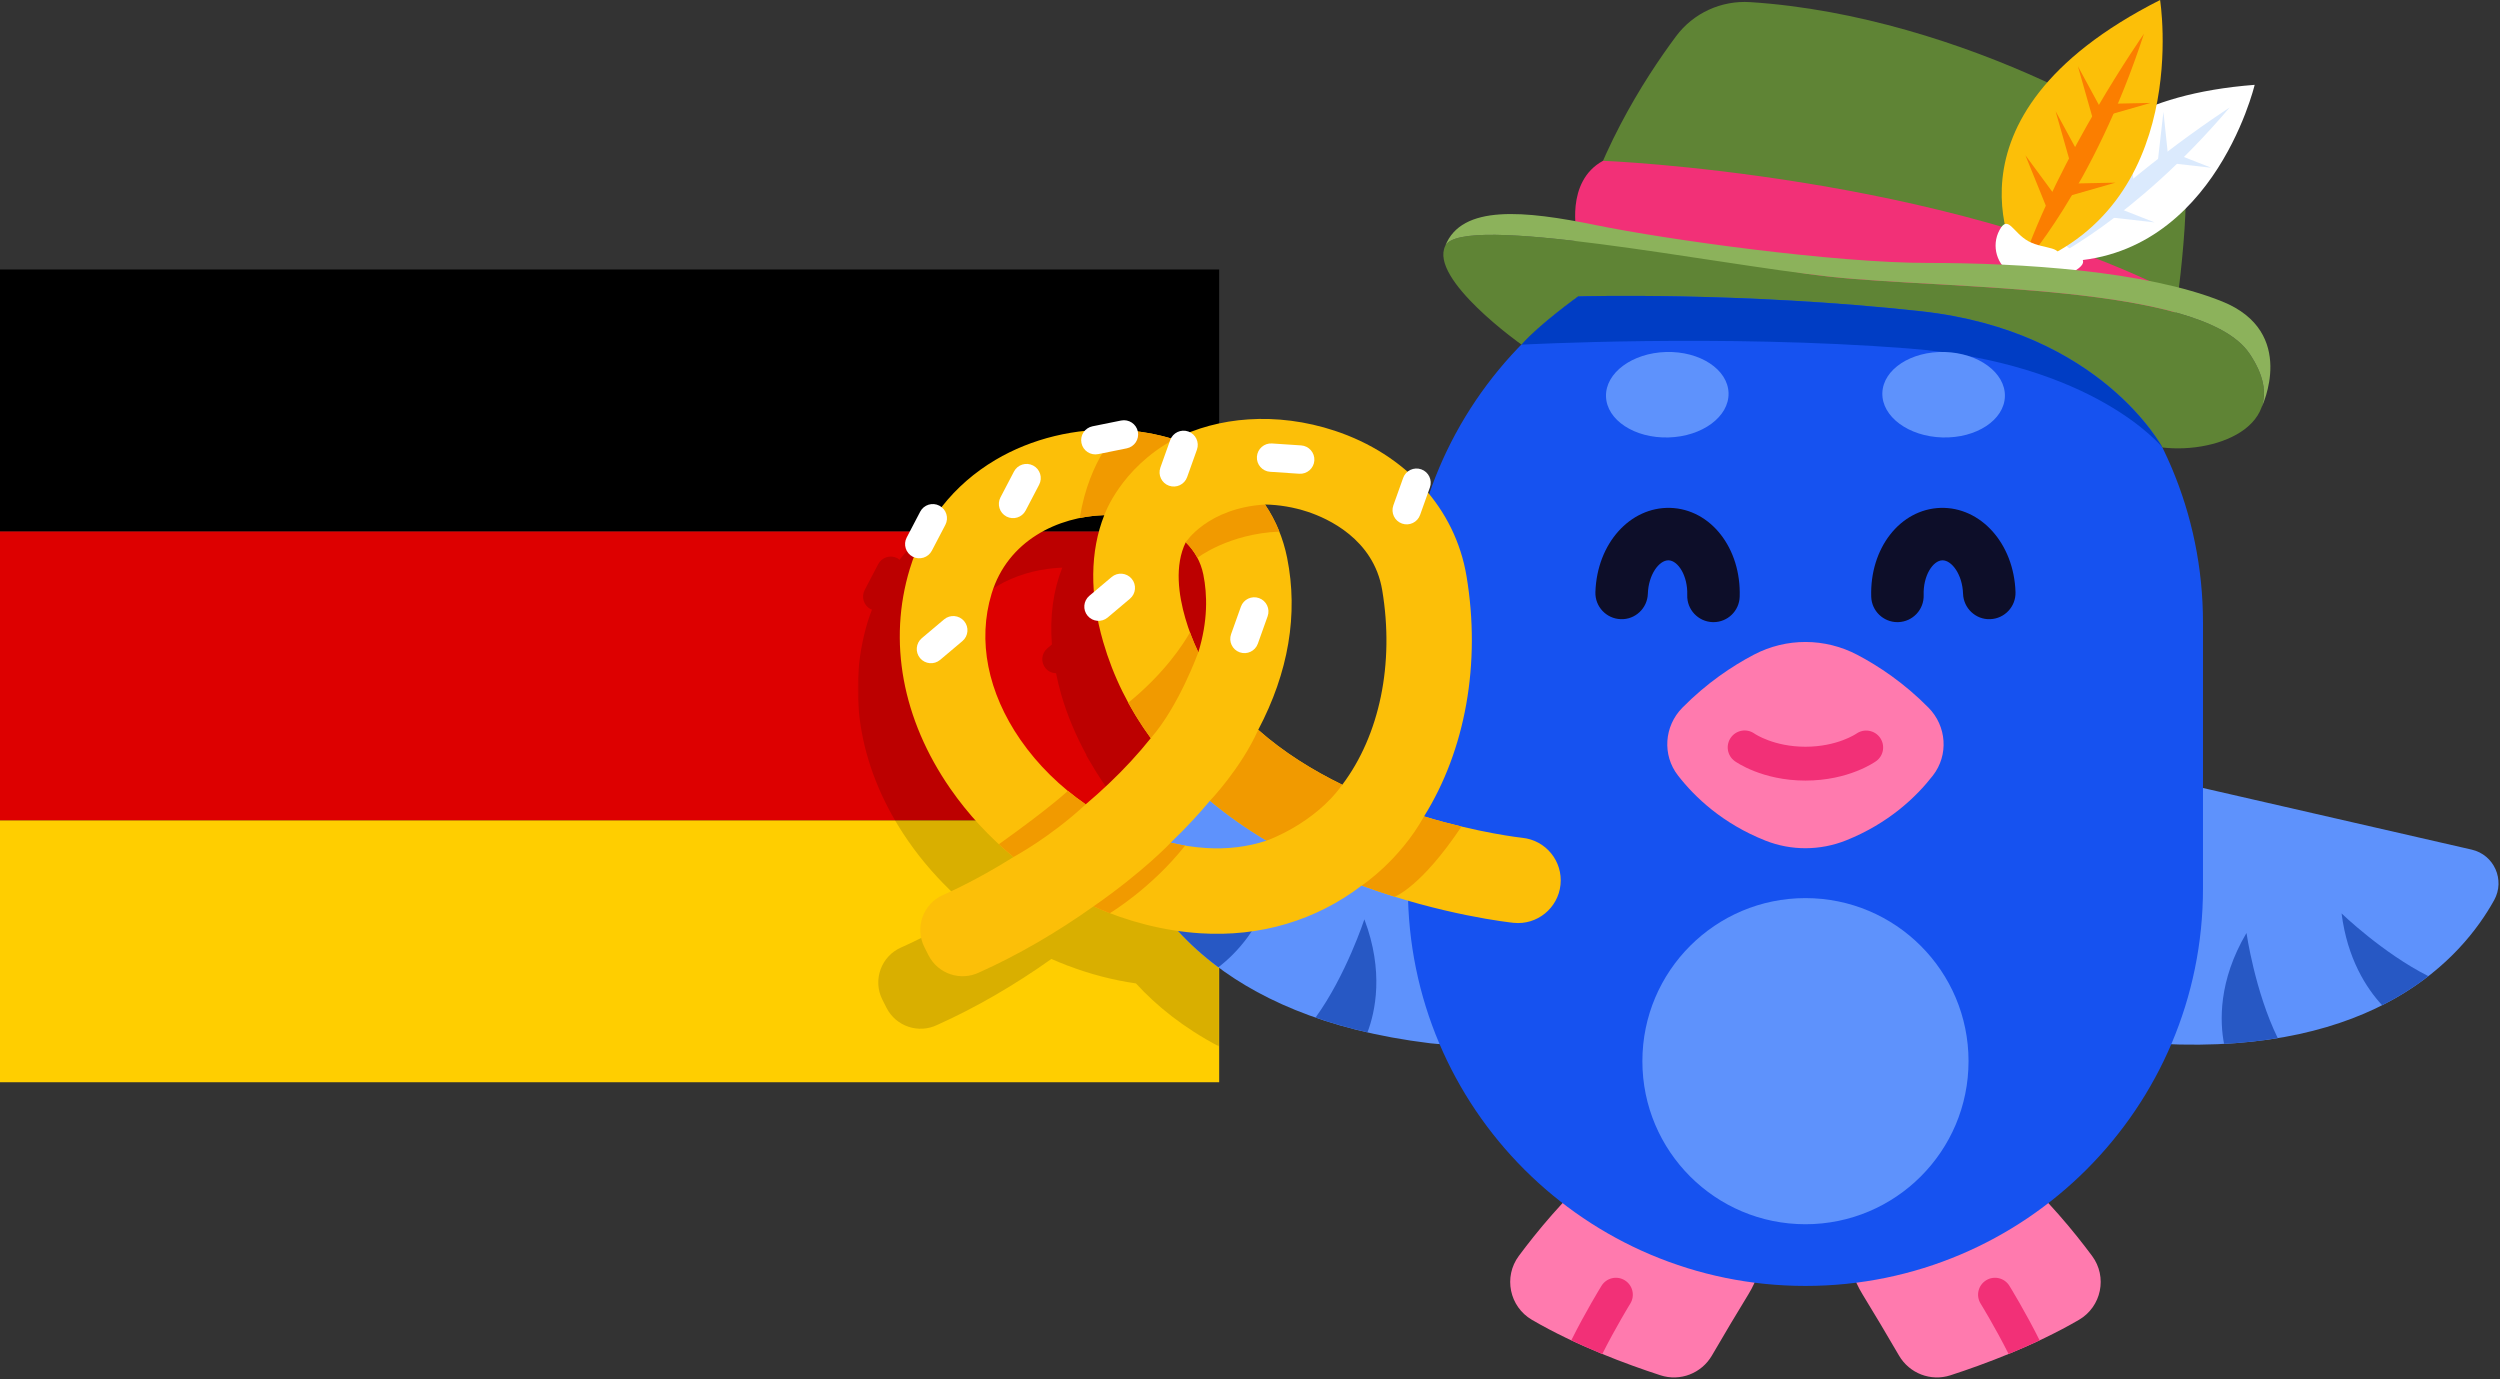
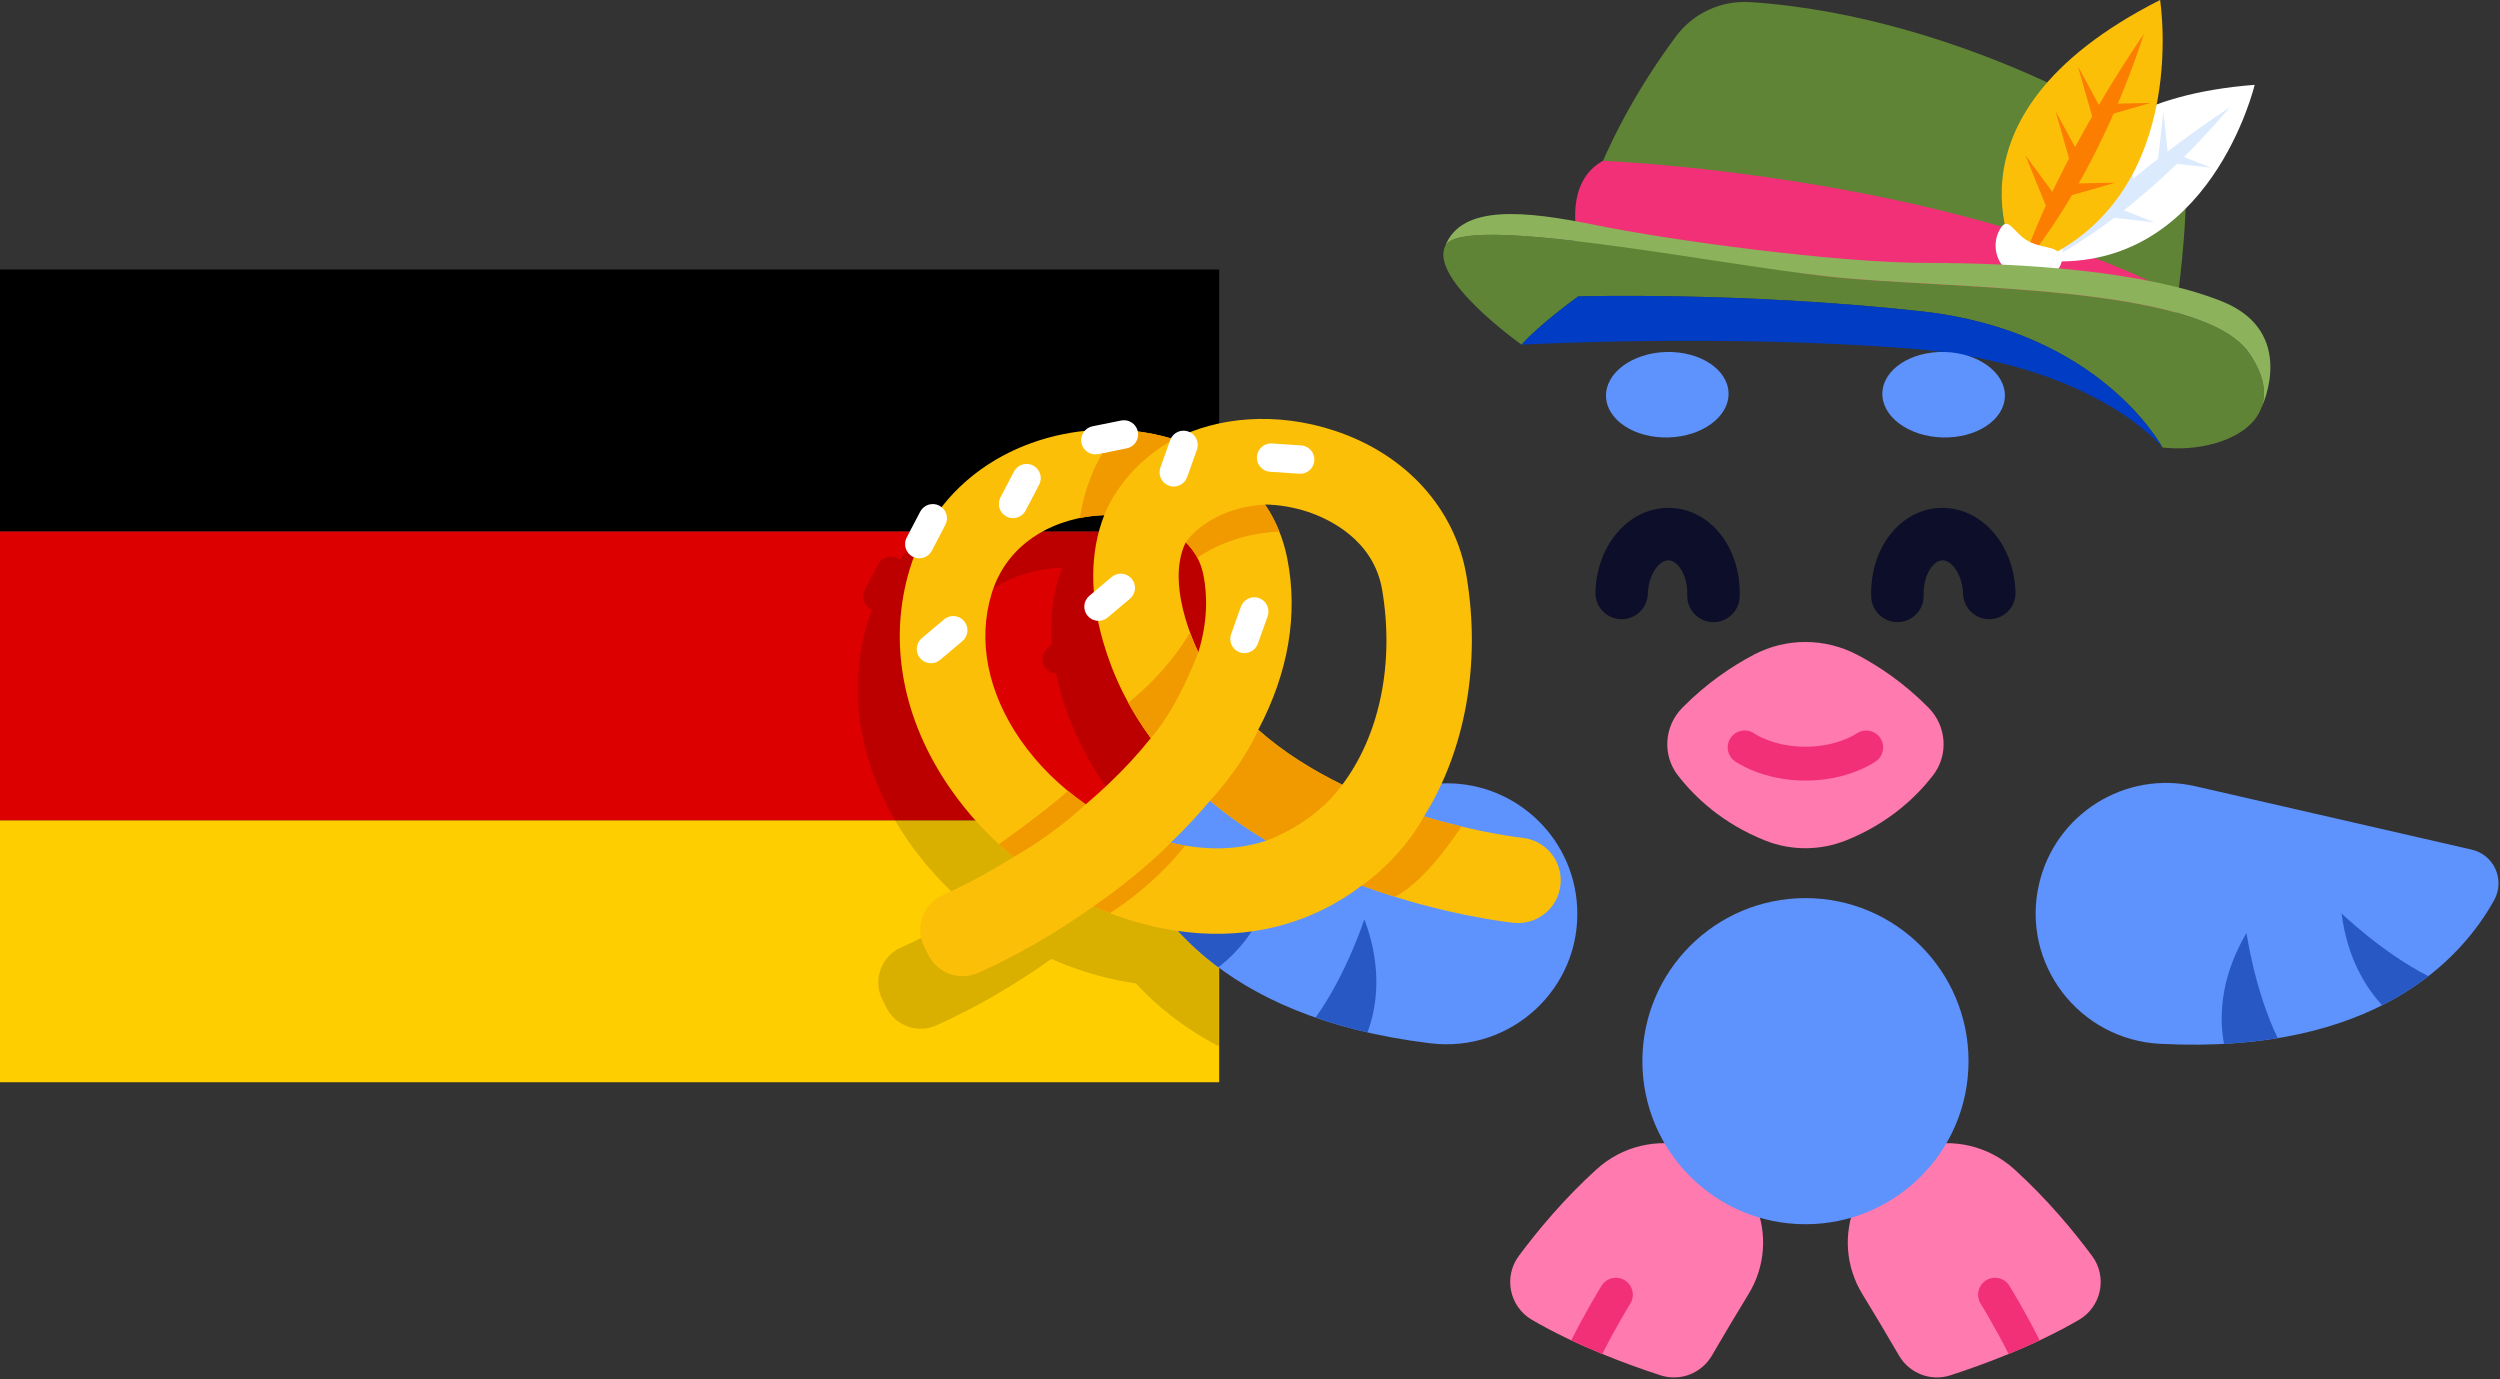
<svg xmlns="http://www.w3.org/2000/svg" width="1296" height="715" viewBox="0 0 1296 715" fill="none">
  <rect x="0" y="0" width="1296" height="715" fill="#333333" stroke="none" />
  <path d="M632.022 139.709H0V275.526H632.022V139.709Z" fill="black" />
  <path d="M0 561.033H632.022V425.216H0V561.033Z" fill="#FFCE00" />
  <path d="M0 425.211H632.022V275.521H0V425.211Z" fill="#DD0000" />
  <mask id="mask0_3728_3893" style="mask-type:luminance" maskUnits="userSpaceOnUse" x="444" y="244" width="189" height="299">
    <path d="M444.67 244.522H632.022V542.542H444.67V244.522Z" fill="white" />
  </mask>
  <g mask="url(#mask0_3728_3893)">
    <g opacity="0.15">
      <path d="M599.437 365.361C597.914 362.195 596.559 358.898 595.313 355.525C594.355 352.952 593.447 350.351 592.669 347.653C589.225 335.766 586.989 320.359 592.914 308.336C594.067 309.473 595.133 310.697 596.118 311.986C596.439 312.41 596.695 312.884 597 313.324C597.62 314.233 598.24 315.136 598.773 316.115C600.242 318.825 601.368 321.8 602.032 325.097C604.127 335.548 604.421 349.165 599.437 365.361ZM564.313 422.054C557.028 429.921 549.166 437.325 541.043 444.202C527.91 435.149 516.25 423.773 507.241 410.771C490.217 386.192 484.891 359.29 492.252 335.015C499.249 311.943 518.633 299.501 538.867 295.611C540.385 295.323 541.908 295.078 543.437 294.882C543.965 294.811 544.487 294.74 545.015 294.686C546.908 294.485 548.801 294.327 550.678 294.267C545.978 306.143 544.177 319.57 545.303 334.096L542.942 336.092C539.83 338.709 539.438 343.355 542.055 346.461C543.459 348.126 545.439 348.948 547.458 349.013C548.192 352.62 549.041 356.265 550.118 359.975C553.301 370.964 557.773 381.415 563.224 391.425C563.186 391.458 563.154 391.485 563.116 391.518C563.905 392.97 564.797 394.369 565.635 395.794C566.32 396.969 566.989 398.155 567.707 399.314C569.933 402.899 572.261 406.441 574.78 409.879C571.619 413.856 568.137 417.914 564.313 422.054ZM632.021 406.816C631.52 406.381 630.981 406 630.486 405.565C631.041 404.504 631.487 403.438 632.021 402.377V275.525V244.521C629.779 244.537 627.516 244.488 625.307 244.635C614.665 245.342 604.453 247.617 595.074 251.305C594.807 251.169 594.546 251.022 594.252 250.913C590.721 249.657 586.896 251.278 585.243 254.537C579.731 252.905 573.991 251.708 568.083 250.946C567.261 246.98 563.393 244.412 559.416 245.217L544.601 248.21C542.937 248.547 541.544 249.434 540.515 250.625C523.998 252.36 508.013 257.485 494.238 265.662C483.177 272.223 473.798 280.519 466.268 290.236C465.903 289.948 465.615 289.588 465.185 289.36C461.583 287.478 457.133 288.87 455.251 292.477L448.249 305.871C446.366 309.473 447.759 313.923 451.361 315.805C451.578 315.919 451.812 315.909 452.035 316.001C451.274 318.03 450.496 320.054 449.859 322.16C438.494 359.643 445.936 400.07 470.827 435.992C478.134 446.541 486.67 456.187 496.071 464.853C496.055 464.864 496.044 464.875 496.022 464.886C498.492 467.16 501.022 469.363 503.607 471.49C490.669 479.618 478.308 486.163 467.818 490.863L467.242 491.113C456.769 495.656 452.285 508.082 457.443 518.26L459.554 522.428C464.451 532.095 476.202 536.039 485.936 531.285C505.897 522.341 526.147 510.562 545.047 497.119C547.605 498.257 550.194 499.306 552.795 500.318C553.051 500.416 553.295 500.531 553.551 500.628C553.551 500.628 553.584 500.612 553.584 500.607C565.063 504.986 576.913 508.098 588.882 509.801C599.426 521.351 613.463 532.753 632.021 542.541V425.215V406.816Z" fill="black" />
    </g>
  </g>
  <path d="M827.776 606.064C810.584 621.612 796.705 638.477 787.358 651.066C779.295 661.925 782.478 677.386 794.164 684.203C817.216 697.64 843.722 707.405 860.784 712.949C870.991 716.268 882.073 711.97 887.465 702.689C893.895 691.601 900.332 680.857 906.425 670.879C924.248 641.708 909.178 603.605 876.23 594.481C859.168 589.759 840.91 594.187 827.776 606.064Z" fill="#FF7AAE" />
  <path d="M1044.12 606.064C1061.31 621.612 1075.19 638.477 1084.53 651.066C1092.6 661.925 1089.41 677.386 1077.73 684.203C1054.68 697.64 1028.17 707.405 1011.11 712.949C1000.9 716.268 989.818 711.97 984.426 702.689C977.996 691.601 971.559 680.857 965.466 670.879C947.643 641.708 962.713 603.605 995.661 594.481C1012.72 589.759 1030.98 594.187 1044.12 606.064Z" fill="#FF7AAE" />
  <path d="M842.289 663.708C838.171 661.162 832.763 662.44 830.217 666.564C829.787 667.266 821.941 680.023 814.559 694.816C819.983 697.367 825.385 699.744 830.63 701.904C837.616 688.026 845.048 675.938 845.146 675.78C847.692 671.656 846.413 666.254 842.289 663.708Z" fill="#F23077" />
  <path d="M1029.6 663.708C1025.48 666.254 1024.2 671.656 1026.75 675.78C1026.84 675.938 1034.28 688.026 1041.26 701.904C1046.51 699.744 1051.91 697.367 1057.33 694.816C1049.95 680.023 1042.1 667.266 1041.67 666.564C1039.13 662.44 1033.73 661.162 1029.6 663.708Z" fill="#F23077" />
  <path d="M583.72 437.823C594.976 470.236 630.455 527.359 741.508 540.845C783.389 545.938 819.836 512.257 817.589 470.122C815.603 432.817 783.743 404.185 746.432 406.171L599.688 413.994C587.746 414.631 579.797 426.528 583.72 437.823Z" fill="#5E92FC" />
  <path d="M660.465 458.135C660.465 458.135 636.005 474.728 610.564 482.47C616.435 488.917 623.388 495.32 631.598 501.424C641.162 494.107 653.463 480.849 660.465 458.135Z" fill="#2758C4" />
  <path d="M707.29 476.57C707.29 476.57 697.813 505.643 681.98 527.491C690.272 530.385 699.227 532.969 708.895 535.184C712.927 524.542 717.535 503.695 707.29 476.57Z" fill="#2758C4" />
  <path d="M1292.96 466.651C1276.31 496.654 1231.57 546.852 1119.85 541.118C1077.71 538.952 1047.58 499.527 1057.01 458.403C1065.36 421.986 1101.66 399.24 1138.08 407.591L1281.31 440.439C1292.97 443.111 1298.76 456.195 1292.96 466.651Z" fill="#5E92FC" />
  <path d="M1213.87 473.515C1213.87 473.515 1235.12 494.057 1258.86 506.037C1251.97 511.385 1244.03 516.498 1234.89 521.112C1226.73 512.26 1216.87 497.093 1213.87 473.515Z" fill="#2758C4" />
  <path d="M1164.58 483.654C1164.58 483.654 1168.93 513.918 1180.79 538.16C1172.12 539.585 1162.86 540.597 1152.95 541.125C1150.8 529.951 1149.83 508.619 1164.58 483.654Z" fill="#2758C4" />
-   <path d="M935.945 116.703C1049.76 116.703 1142.03 208.965 1142.03 322.776V460.552C1142.03 574.363 1049.76 666.625 935.945 666.625C822.128 666.625 729.861 574.363 729.861 460.552V322.776C729.861 208.965 822.128 116.703 935.945 116.703Z" fill="#1652F0" />
  <path d="M1125.42 180.626C1125.42 180.626 1136.63 106.823 1131.91 89.441C1127.51 73.213 1017.84 8.185 907.289 1.102C892.306 0.139 877.856 6.738 868.884 18.772C852.198 41.169 826.002 82.157 815.441 130.396L1125.42 180.626Z" fill="#5F8435" />
  <path d="M831.006 83.359C811.153 94.164 817.524 121.724 817.524 121.724C934.731 138.633 1125.42 180.626 1125.42 180.626L1128.14 152.429C1006.01 90.22 831.006 83.359 831.006 83.359Z" fill="#F23077" />
  <path d="M1060.99 135.329C1060.99 135.329 1046.32 53.469 1168.82 43.976C1168.82 43.976 1145.98 140.59 1060.99 135.329Z" fill="white" />
  <path d="M1060.99 135.33C1060.99 135.33 1106.09 114.341 1155.85 55.733C1155.85 55.733 1097.33 93.385 1060.99 135.33Z" fill="#DBEAFD" />
  <path d="M1083 87.229L1082.8 116.427L1089.07 111.923L1083 87.229Z" fill="#DBEAFD" />
  <path d="M1094.29 112.718L1116.99 115.302L1098.57 108.088L1094.29 112.718Z" fill="#DBEAFD" />
  <path d="M1123.64 84.387L1146.35 86.966L1127.93 79.757L1123.64 84.387Z" fill="#DBEAFD" />
  <path d="M1118.28 86.394L1121.52 57.991L1124.11 82.505L1118.28 86.394Z" fill="#DBEAFD" />
  <path d="M1100.63 101.926L1103.89 73.522L1106.47 98.036L1100.63 101.926Z" fill="#DBEAFD" />
-   <path d="M1058.51 115.07C1065.06 109.727 1063.71 118.595 1069.02 125.183C1074.33 131.777 1084.29 133.599 1077.74 138.942C1071.19 144.284 1061.58 143.272 1056.27 136.679C1050.95 130.09 1051.96 120.412 1058.51 115.07Z" fill="white" />
+   <path d="M1058.51 115.07C1065.06 109.727 1063.71 118.595 1069.02 125.183C1071.19 144.284 1061.58 143.272 1056.27 136.679C1050.95 130.09 1051.96 120.412 1058.51 115.07Z" fill="white" />
  <path d="M851.41 550.109C851.41 503.421 889.26 465.578 935.946 465.578C982.637 465.578 1020.49 503.421 1020.49 550.109C1020.49 596.798 982.637 634.641 935.946 634.641C889.26 634.641 851.41 596.798 851.41 550.109Z" fill="#5E92FC" />
  <path d="M999.76 366.879C987.083 354.029 973.923 345.303 962.873 339.487C946.045 330.636 926.089 330.543 909.245 339.367C898.141 345.183 884.888 353.947 872.118 366.895C862.717 376.421 861.634 391.404 869.839 401.98C878.571 413.241 892.961 426.962 915.213 435.78C928.619 441.095 943.602 441.008 956.997 435.655C979.059 426.836 993.351 413.198 1002.04 401.996C1010.25 391.409 1009.17 376.416 999.76 366.879Z" fill="#FF7AAE" />
  <path d="M935.949 404.653C913.43 404.653 899.834 394.959 899.263 394.545C895.346 391.695 894.481 386.211 897.326 382.294C900.161 378.398 905.607 377.512 909.524 380.313C909.79 380.498 919.584 387.108 935.949 387.108C952.461 387.108 962.281 380.379 962.374 380.308C966.324 377.566 971.786 378.469 974.582 382.381C977.373 386.303 976.525 391.716 972.629 394.545C972.063 394.959 958.467 404.653 935.949 404.653Z" fill="#F23077" />
  <path d="M1047.65 138.842C1047.65 138.842 998.121 61.606 1119.79 -4.57764e-05C1119.79 -4.57764e-05 1137.06 108.18 1047.65 138.842Z" fill="#FCBF08" />
  <path d="M1047.65 138.842C1047.65 138.842 1085.08 98.328 1111.44 17.485C1111.44 17.485 1067.26 80.674 1047.65 138.842Z" fill="#FB7E00" />
  <path d="M1049.96 80.477L1062.06 110.322L1066.6 103.076L1049.96 80.477Z" fill="#FB7E00" />
  <path d="M1072.29 101.676L1096.67 94.686L1074.73 95.142L1072.29 101.676Z" fill="#FB7E00" />
  <path d="M1090.47 60.35L1114.85 53.359L1092.91 53.816L1090.47 60.35Z" fill="#FB7E00" />
  <path d="M1085.81 64.672L1077.18 34.337L1090.16 58.236L1085.81 64.672Z" fill="#FB7E00" />
  <path d="M1074.25 87.982L1065.62 57.653L1078.6 81.546L1074.25 87.982Z" fill="#FB7E00" />
  <path d="M1036.57 119.238C1041.04 111.013 1043.39 120.626 1051.61 125.097C1059.84 129.564 1070.83 127.197 1066.36 135.423C1061.89 143.649 1051.6 146.69 1043.37 142.224C1035.15 137.752 1032.1 127.464 1036.57 119.238Z" fill="white" />
  <path d="M1120.97 231.97C1120.97 231.97 1089.22 171.632 996.03 161.393C902.839 151.149 818.178 153.662 818.178 153.662C818.178 153.662 798.249 167.921 788.777 178.671C788.777 178.671 740.769 144.751 749.218 127.467C757.667 110.189 887.219 136.748 948.665 143.44C1010.11 150.126 1141.45 147.052 1166.03 183.154C1190.61 219.251 1150.42 235.473 1120.97 231.97Z" fill="#5F8435" />
  <path d="M749.219 127.469C757.668 110.191 887.219 136.75 948.665 143.436C1010.11 150.128 1141.45 147.054 1166.03 183.15C1173.71 194.434 1175.07 203.775 1172.4 211.173C1172.4 211.173 1191.38 172.145 1151.95 156.27C1112.52 140.401 1048 136.304 999.355 136.304C950.711 136.304 864.173 124.243 827.307 116.703C790.437 109.162 757.668 105.838 749.219 127.469Z" fill="#8CB25B" />
  <path d="M788.775 178.672C798.247 167.917 818.176 153.663 818.176 153.663C818.176 153.663 902.837 151.15 996.029 161.388C1089.22 171.632 1120.97 231.971 1120.97 231.971C1120.97 231.971 1085.97 188.149 989.19 180.625C892.402 173.101 788.775 178.672 788.775 178.672Z" fill="#003DC4" />
  <path d="M1039.34 205.515C1039.68 193.279 1025.74 182.97 1008.19 182.475C990.649 181.985 976.15 191.506 975.807 203.741C975.469 215.971 989.414 226.286 1006.95 226.775C1024.49 227.265 1038.99 217.75 1039.34 205.515Z" fill="#5E92FC" />
  <path d="M832.553 205.515C832.21 193.279 846.155 182.97 863.7 182.475C881.241 181.985 895.74 191.506 896.083 203.741C896.42 215.971 882.476 226.286 864.935 226.775C847.395 227.265 832.896 217.75 832.553 205.515Z" fill="#5E92FC" />
  <path d="M888.268 322.517C888.121 322.517 887.969 322.517 887.822 322.511C880.314 322.266 874.422 315.983 874.667 308.475C874.993 298.362 869.846 290.631 865.026 290.473C864.977 290.468 864.923 290.468 864.879 290.468C860.091 290.468 854.569 297.807 854.243 307.822C854.003 315.33 847.676 321.271 840.212 320.977C832.704 320.732 826.811 314.449 827.056 306.941C827.867 281.796 844.972 262.722 865.897 263.283C886.875 263.963 902.664 284.201 901.853 309.357C901.619 316.717 895.575 322.517 888.268 322.517Z" fill="#0D0E29" />
  <path d="M983.625 322.517C976.318 322.517 970.274 316.717 970.04 309.357C969.229 284.201 985.018 263.963 1005.99 263.283C1026.86 262.728 1044.03 281.796 1044.84 306.941C1045.08 314.449 1039.19 320.732 1031.68 320.977C1024.26 321.287 1017.9 315.335 1017.65 307.822C1017.32 297.807 1011.8 290.468 1007.01 290.468C1006.96 290.468 1006.91 290.468 1006.86 290.473C1002.05 290.631 996.9 298.362 997.226 308.475C997.471 315.983 991.579 322.266 984.071 322.511C983.924 322.517 983.772 322.517 983.625 322.517Z" fill="#0D0E29" />
  <path d="M656.566 435.788C645.913 429.428 636.131 422.519 627.252 415.099C624.499 418.385 621.616 421.66 618.607 424.913C614.891 428.928 610.974 432.91 606.888 436.844C612.927 438.274 619.015 439.21 625.06 439.602C636.213 440.325 646.784 439.025 656.566 435.788ZM621.219 338.135C626.202 321.944 625.908 308.322 623.814 297.871C622.437 291.033 619.14 285.5 614.695 281.115C608.771 293.133 611.001 308.54 614.45 320.432C616.251 326.661 618.531 332.553 621.219 338.135ZM695.842 406.802C715.199 381.086 722.919 344.086 716.538 305.928C712.093 279.325 688.083 268.679 677.964 265.333C670.625 262.906 663.062 261.666 655.799 261.541C661.354 269.805 665.222 279.086 667.246 289.156C673.116 318.408 667.953 348.607 652.263 378.339C665.472 390.03 680.586 399.365 695.842 406.802ZM572.46 267.046C548.424 267.792 522.39 280.228 514.034 307.789C506.672 332.063 511.993 358.966 529.022 383.545C538.032 396.547 549.691 407.923 562.819 416.976C570.948 410.099 578.809 402.695 586.089 394.828C589.919 390.694 593.401 386.63 596.562 382.658C585.376 367.393 577.095 350.696 571.894 332.754C564.778 308.164 565.072 285.696 572.46 267.046ZM507.717 504.064C497.978 508.813 486.232 504.869 481.336 495.207L479.225 491.04C474.067 480.856 478.55 468.43 489.023 463.887L489.594 463.642C500.089 458.937 512.445 452.392 525.388 444.27C512.945 434.02 501.825 422.079 492.609 408.772C467.718 372.844 460.27 332.417 471.635 294.933C478.936 270.876 494.279 251.335 516.014 238.436C534.8 227.289 557.678 221.751 580.441 222.844C590.289 223.323 599.766 224.982 608.64 227.757C620.114 221.838 633.253 218.334 647.083 217.415C661.62 216.446 676.919 218.334 691.865 223.274C728.828 235.487 754.388 263.657 760.236 298.627C767.821 344.01 759.632 388.882 738.218 423.226C766.645 431.833 788.647 434.276 789.213 434.33C801.384 435.592 810.224 446.473 808.968 458.643C807.711 470.807 796.824 479.659 784.659 478.397C783.038 478.228 747.68 474.431 705.923 459.067C682.24 477.129 653.231 485.817 622.198 483.81C603.33 482.586 584.527 477.749 566.824 469.893C547.928 483.336 527.679 495.115 507.717 504.064Z" fill="#FCBF08" />
  <path d="M656.566 435.789C645.913 429.429 636.131 422.52 627.252 415.1C627.252 415.1 643.329 398.322 652.262 378.34C665.472 390.031 680.586 399.366 695.841 406.803C681.228 427.308 656.566 435.789 656.566 435.789Z" fill="#F19A00" />
  <path d="M723.007 464.86C717.485 463.141 711.767 461.215 705.924 459.066C705.924 459.066 725.466 446.195 738.219 423.226C745.145 425.326 751.695 427.056 757.642 428.476C736.647 459.959 723.007 464.86 723.007 464.86Z" fill="#F19A00" />
  <path d="M580.443 222.847C590.291 223.32 599.768 224.985 608.636 227.759C580.781 242.851 572.462 267.044 572.462 267.044C568.245 267.174 563.969 267.664 559.736 268.534C564.671 237.633 580.443 222.847 580.443 222.847Z" fill="#F19A00" />
  <path d="M584.895 364.297C588.344 370.624 592.234 376.75 596.559 382.658C611.086 366.217 621.216 338.134 621.216 338.134C619.622 334.816 618.185 331.372 616.891 327.825C613.746 333.396 604.013 348.781 584.895 364.297Z" fill="#F19A00" />
  <path d="M620.734 289.179C619.129 286.144 617.078 283.467 614.695 281.117C614.695 281.117 625.957 263.387 655.799 261.542C658.764 265.944 661.245 270.639 663.22 275.589C636.909 276.656 620.734 289.179 620.734 289.179Z" fill="#F19A00" />
  <path d="M553.555 410C556.547 412.454 559.643 414.788 562.82 416.98C544.202 434.248 525.383 444.269 525.383 444.269C522.799 442.136 520.269 439.938 517.805 437.664C545.182 418.112 553.555 410 553.555 410Z" fill="#F19A00" />
  <path d="M575.331 473.404C572.47 472.311 569.635 471.141 566.822 469.895C592.796 451.861 606.887 436.845 606.887 436.845C609.373 437.433 611.865 437.939 614.362 438.358C596.854 460.533 575.331 473.404 575.331 473.404Z" fill="#F19A00" />
  <path d="M560.62 229.659C559.815 225.672 562.394 221.793 566.376 220.987L581.196 217.995C585.179 217.19 589.063 219.763 589.868 223.751C590.674 227.739 588.095 231.618 584.112 232.423L569.292 235.415C565.31 236.22 561.425 233.647 560.62 229.659Z" fill="white" />
  <path d="M521.757 267.772C518.156 265.889 516.763 261.439 518.645 257.838L525.647 244.444C527.53 240.837 531.98 239.444 535.582 241.332C539.189 243.214 540.582 247.659 538.694 251.266L531.692 264.66C529.809 268.261 525.359 269.654 521.757 267.772Z" fill="white" />
  <path d="M473.14 288.581C469.539 286.699 468.146 282.249 470.028 278.647L477.03 265.253C478.913 261.646 483.363 260.254 486.965 262.141C490.572 264.024 491.965 268.468 490.077 272.075L483.075 285.469C481.192 289.071 476.742 290.464 473.14 288.581Z" fill="white" />
  <path d="M476.982 341.2C474.36 338.094 474.757 333.448 477.869 330.826L489.425 321.088C492.537 318.465 497.177 318.863 499.8 321.974C502.422 325.081 502.025 329.727 498.913 332.344L487.357 342.087C484.245 344.704 479.604 344.307 476.982 341.2Z" fill="white" />
  <path d="M563.835 319.24C561.213 316.128 561.61 311.487 564.722 308.865L576.278 299.127C579.39 296.505 584.031 296.902 586.653 300.014C589.276 303.12 588.878 307.766 585.766 310.383L574.211 320.127C571.099 322.743 566.458 322.346 563.835 319.24Z" fill="white" />
  <path d="M606.004 251.795C602.174 250.429 600.177 246.219 601.543 242.389L606.625 228.151C607.99 224.321 612.201 222.325 616.031 223.69C619.861 225.056 621.858 229.272 620.493 233.102L615.411 247.334C614.046 251.164 609.834 253.16 606.004 251.795Z" fill="white" />
-   <path d="M726.768 271.407C722.938 270.042 720.941 265.831 722.307 262.001L727.388 247.764C728.754 243.934 732.965 241.937 736.795 243.303C740.625 244.668 742.622 248.884 741.256 252.714L736.175 266.946C734.809 270.776 730.598 272.773 726.768 271.407Z" fill="white" />
  <path d="M642.657 338.158C638.826 336.793 636.83 332.582 638.195 328.752L643.277 314.515C644.642 310.685 648.853 308.688 652.684 310.054C656.514 311.425 658.511 315.635 657.145 319.465L652.063 333.697C650.698 337.527 646.487 339.524 642.657 338.158Z" fill="white" />
  <path d="M651.583 236.747C651.855 232.689 655.364 229.62 659.418 229.892L674.504 230.899C678.558 231.171 681.626 234.68 681.36 238.733C681.087 242.791 677.578 245.86 673.52 245.588L658.438 244.581C654.38 244.315 651.311 240.806 651.583 236.747Z" fill="white" />
</svg>